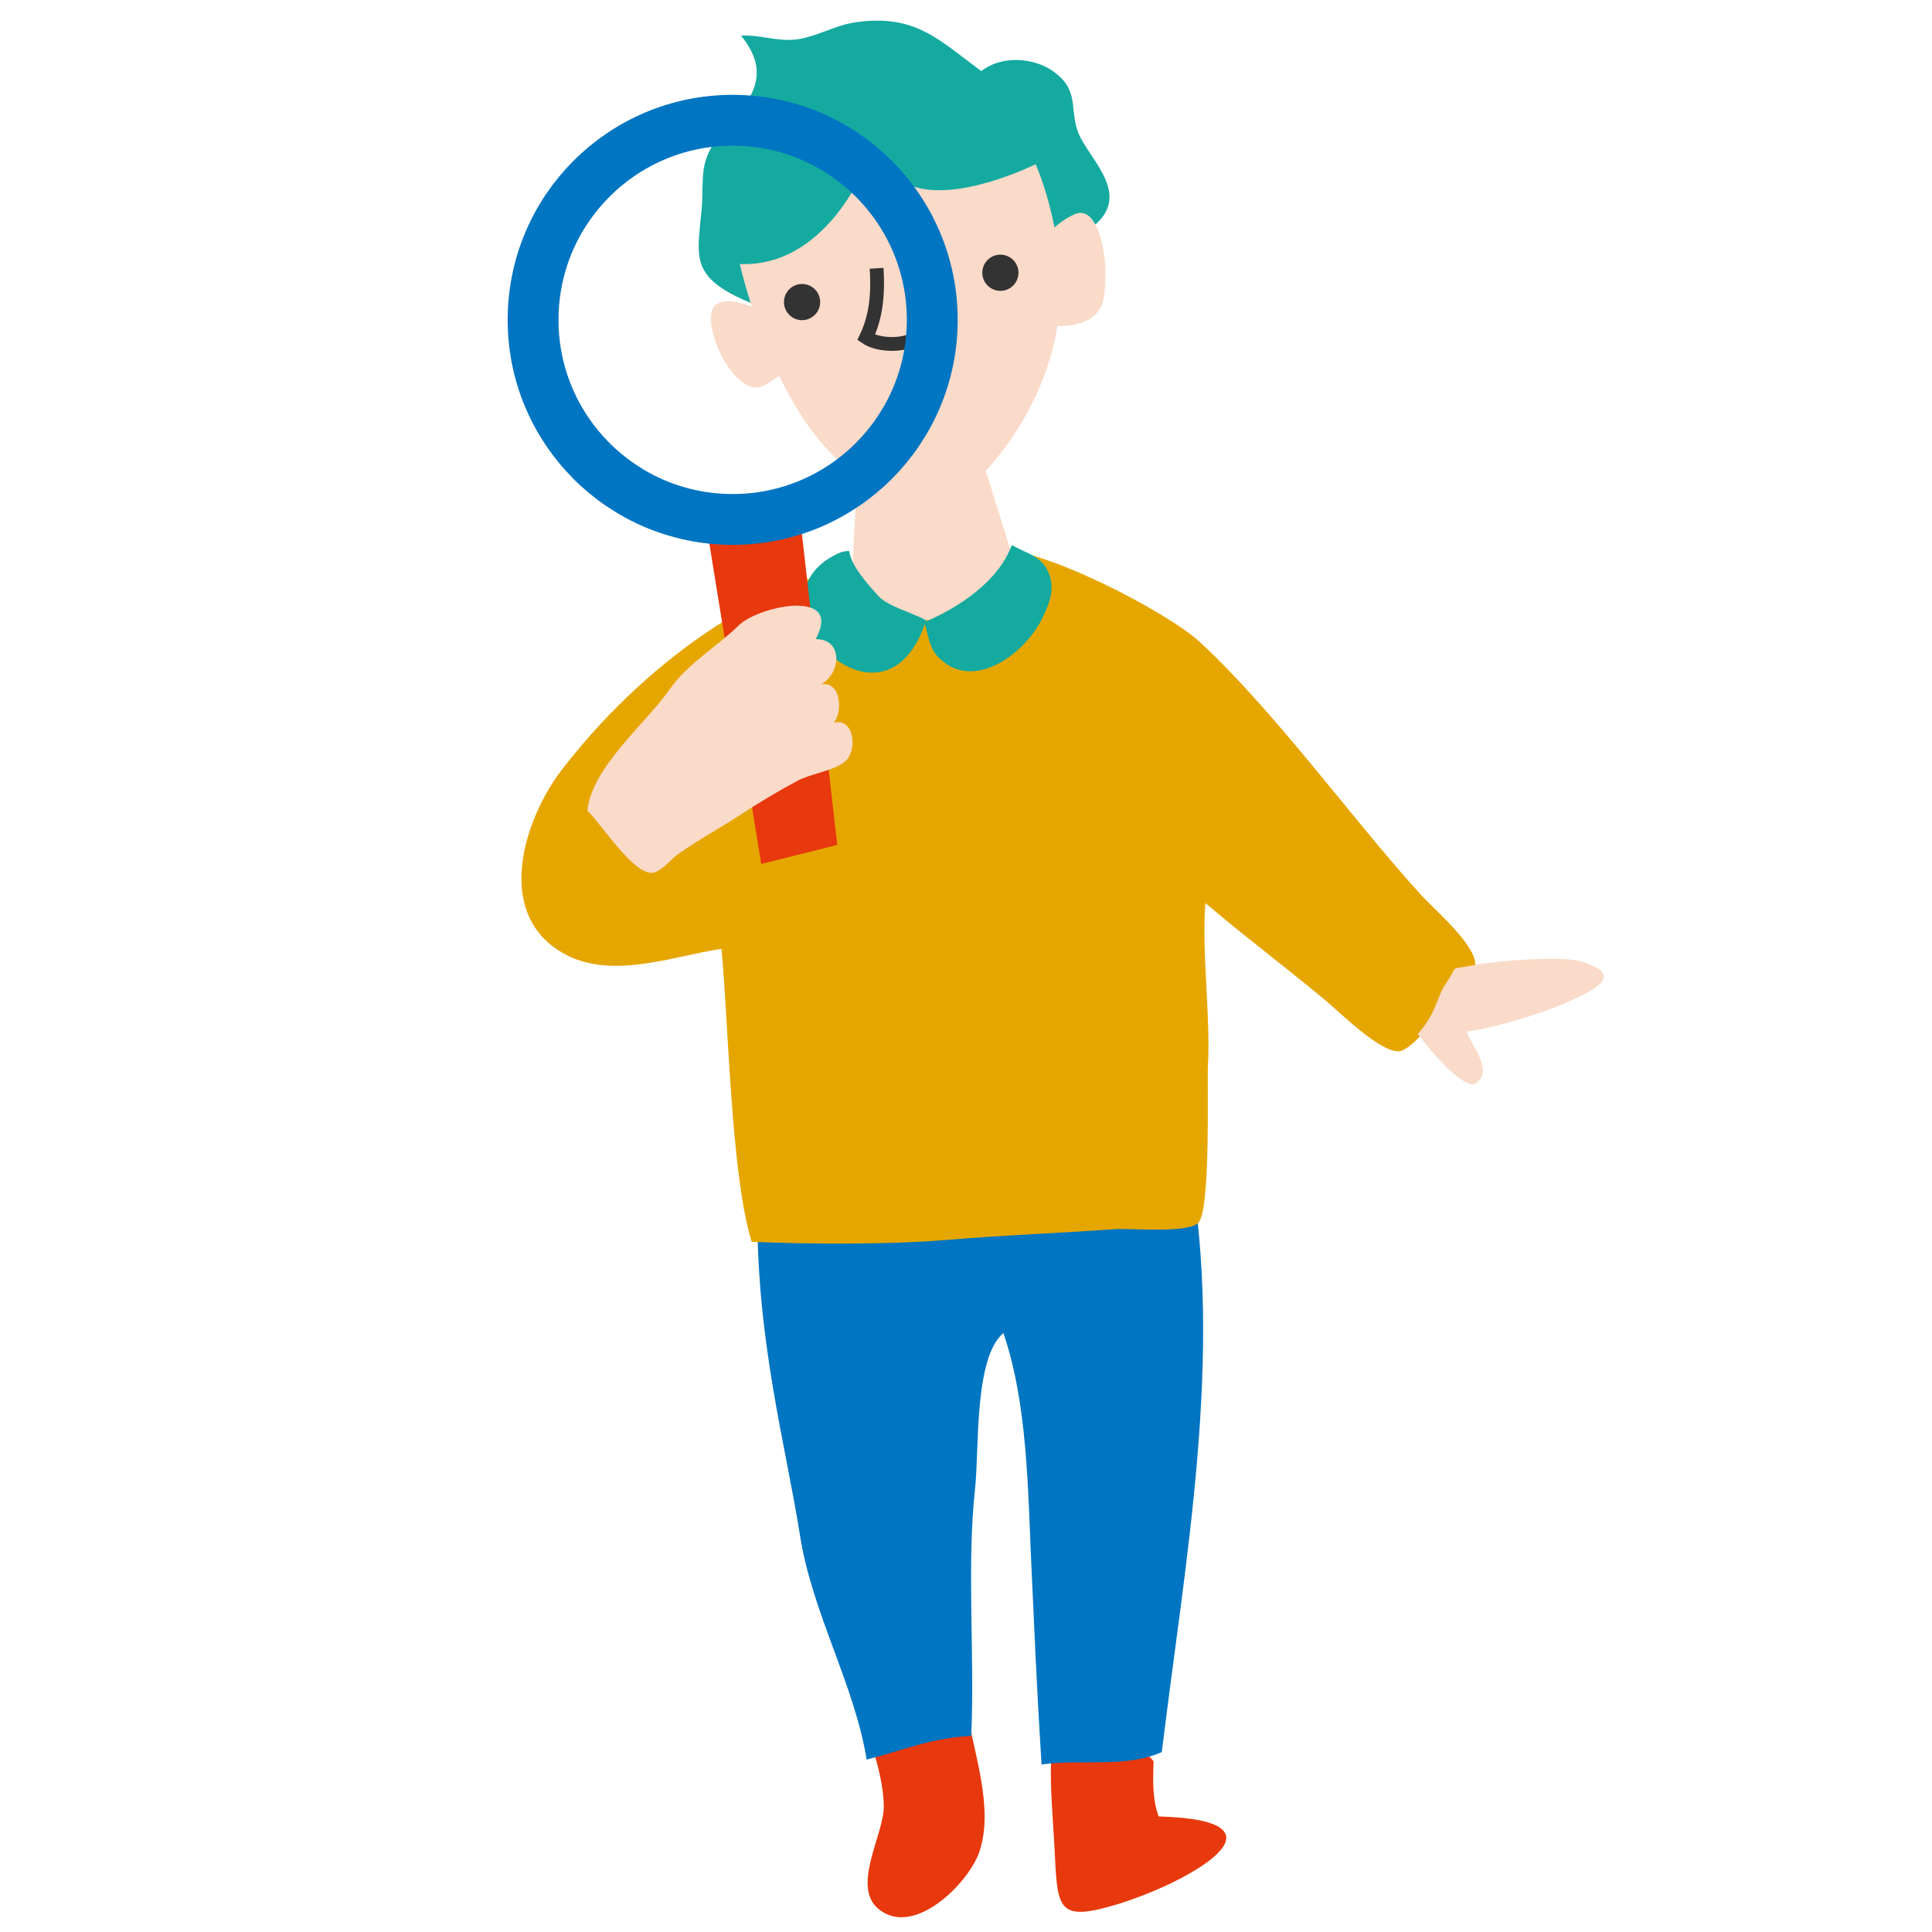
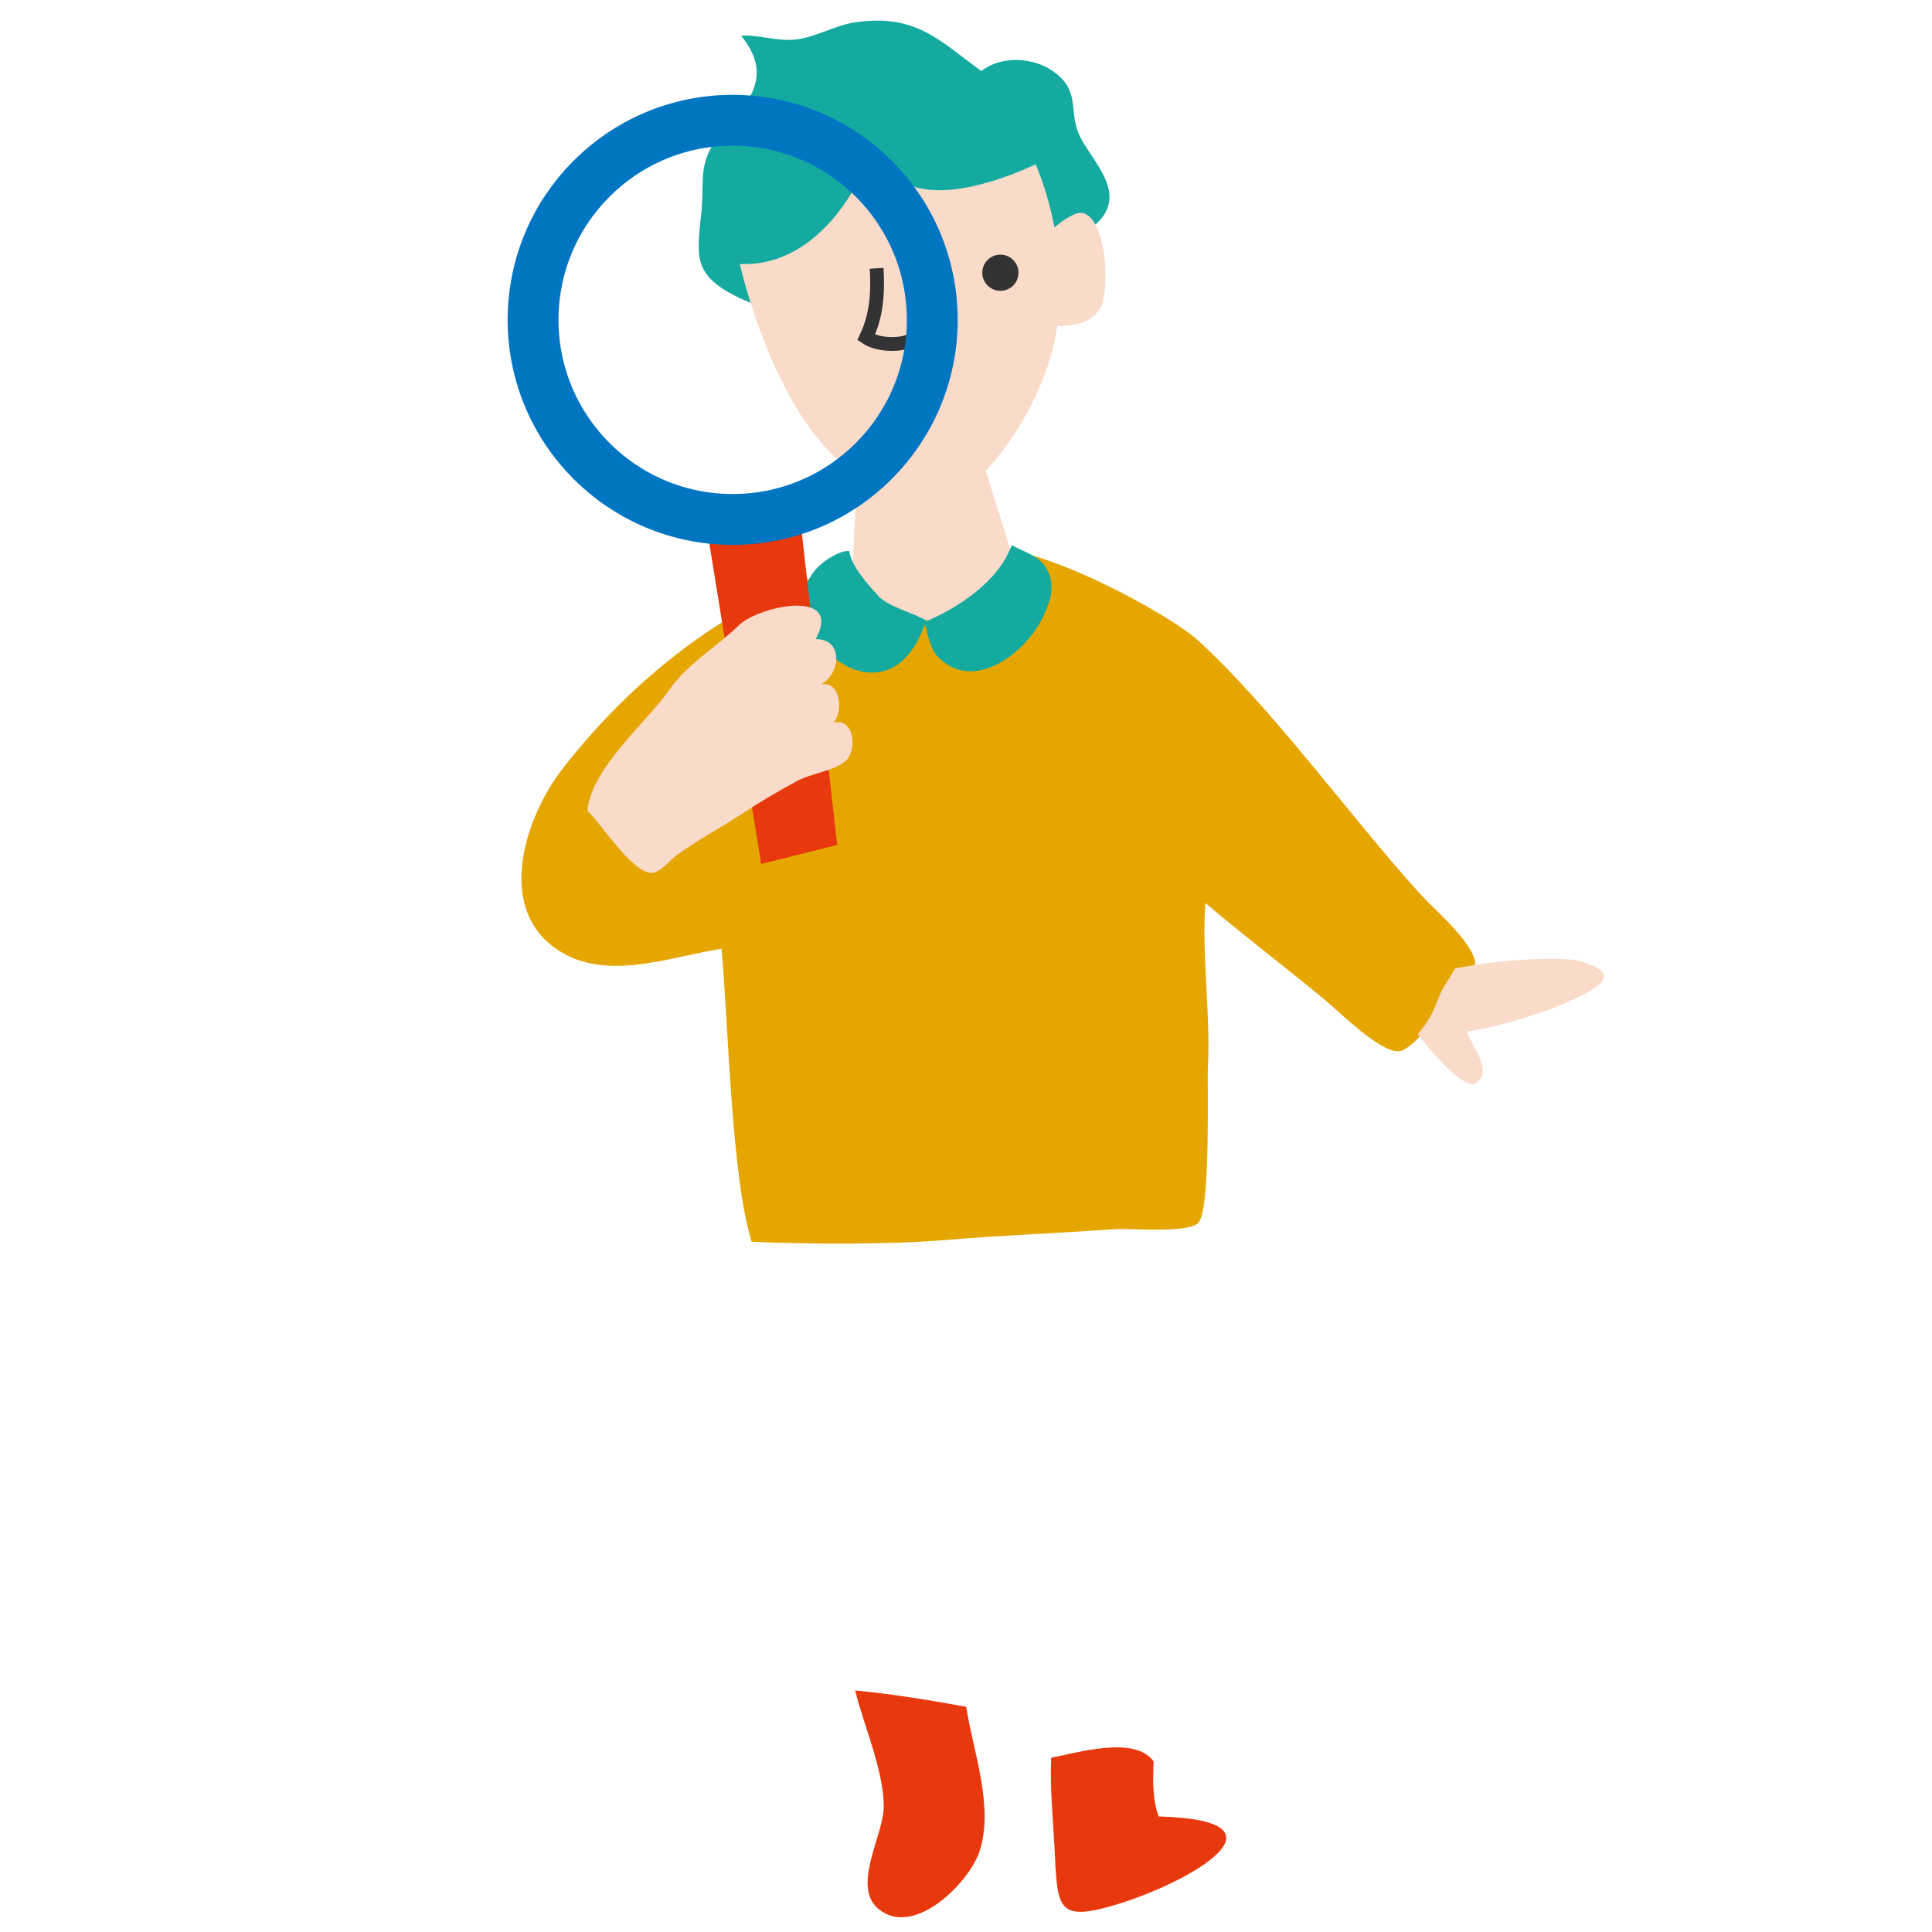
<svg xmlns="http://www.w3.org/2000/svg" id="_レイヤー_2" width="140" height="140" viewBox="0 0 140 140">
  <defs>
    <style>.cls-1,.cls-2,.cls-3{fill:none;}.cls-4{fill:#e6a600;}.cls-2{stroke:#333;}.cls-2,.cls-3{stroke-miterlimit:10;}.cls-5{fill:#fadac8;}.cls-6{fill:#e8380d;}.cls-7{fill:#14aaa0;}.cls-3{stroke:#0075c2;stroke-width:3.685px;}.cls-8{fill:#333;}.cls-9{fill:#0075c2;}</style>
  </defs>
  <g id="illust">
    <path class="cls-7" d="M78.661,16.807c3.813-2.444.278-5.155-.517-7.174-.688-1.746.124-3.064-1.809-4.454-1.429-1.028-3.773-1.182-5.222-.027-3.055-2.228-4.772-4.196-9.201-3.524-1.48.225-2.877,1.117-4.372,1.246-1.316.114-2.502-.366-3.841-.29,2.248,2.759.78,4.621-1.137,6.733-2.101,2.316-1.496,3.5-1.731,5.992-.295,3.134-.774,4.606,2.753,6.283,4.364,2.075,9.668,1.51,14.228.517,2.875-.626,7.742-2.361,10.848-5.302h0Z" />
    <path class="cls-6" d="M83.592,127.634c-.047,1.367-.094,2.709.365,3.992,10.236.281,2.072,4.865-3.161,6.416-4.118,1.22-4.173.284-4.366-3.821-.106-2.253-.364-4.678-.255-6.851,2.012-.386,6.081-1.61,7.417.265h0Z" />
    <path class="cls-6" d="M70.015,123.685c.496,3.221,2.065,7.328.931,10.564-.755,2.154-4.633,6.146-7.229,4.13-2.087-1.621.338-5.416.326-7.48-.016-2.65-1.459-5.882-2.073-8.401,2.439.236,4.89.602,8.045,1.188h0Z" />
-     <path class="cls-9" d="M54.879,87.555c-.065,9.661,2.05,17.092,3.102,23.768.873,5.539,3.937,10.757,4.821,16.185,2.906-.751,4.581-1.545,7.576-1.722.271-5.639-.34-12.291.277-17.895.311-2.824-.089-9.503,2.057-11.294,1.753,5.164,1.766,11.282,2.022,16.76.202,4.311.353,8.274.742,14.507,2.841-.421,6.043.289,8.713-.905,1.692-13.932,4.534-28.883,1.965-42.776-9.9-.586-19.915,1.818-31.275,3.372Z" />
+     <path class="cls-9" d="M54.879,87.555Z" />
    <path class="cls-4" d="M71.946,39.793c3.48-.243,12.68,4.585,14.98,6.715,5.566,5.157,10.963,12.744,16.044,18.337.908,1,3.78,3.442,3.925,4.908.11,1.113-1.78,2.97-2.651,3.881-.513.537-2.047,2.46-2.842,2.543-1.362.142-4.392-2.894-5.407-3.734-3.197-2.647-5.536-4.371-8.649-7.004-.273,3.661.384,8.126.184,11.804-.064,1.175.218,10.399-.689,11.364-.735.783-4.97.385-6.046.462-4.072.29-8.143.441-12.205.781-4.149.347-9.957.317-14.118.134-1.506-4.759-1.701-16.248-2.191-21.23-3.82.576-8.659,2.562-12.238-.186-4.084-3.135-1.862-9.497.649-12.762,5.807-7.551,14.292-13.805,22.993-15.238,4.876-.803,2.9.164,8.265-.775h-.004Z" />
    <path class="cls-5" d="M53.609,19.132s2.583,11.622,8.523,15.238l-.517,9.556s7.748,3.099,12.397-1.55l-2.583-8.265s4.132-4.132,5.165-10.331c1.033-6.198-1.55-11.88-1.55-11.88,0,0-5.682,2.841-9.039,1.55l-3.358-1.291s-2.841,7.232-9.039,6.973h0Z" />
    <path class="cls-7" d="M67.104,44.959c-2.972,9.319-13.198-1.073-6.78-4.649.371-.207.799-.408,1.216-.379.134,1.093,1.392,2.463,2.102,3.25s2.576,1.235,3.462,1.778Z" />
    <path class="cls-7" d="M66.974,45.088c2.504-1.056,5.404-2.978,6.341-5.591.917.533,2.055.767,2.573,1.795.62,1.229.218,2.286-.325,3.439-1.18,2.505-4.904,5.476-7.507,2.958-.732-.708-.783-1.689-1.082-2.6h0Z" />
    <path class="cls-5" d="M75.304,23.522s4.132.775,4.649-1.808-.258-6.973-2.066-6.198-3.099,2.841-3.099,2.841l.517,5.165h0Z" />
-     <path class="cls-5" d="M55.675,22.748s-3.874-2.066-4.132,0,2.066,6.198,3.874,5.165,2.583-2.324,2.583-2.324l-2.324-2.841h-.001Z" />
    <circle class="cls-8" cx="72.492" cy="19.764" r="1.311" />
-     <circle class="cls-8" cx="58.121" cy="21.889" r="1.311" />
    <path class="cls-2" d="M63.523,19.441c.107,1.73.01,3.402-.757,5.015.889.602,2.717.625,3.576.06" />
    <polygon class="cls-6" points="51.155 37.856 55.159 62.604 60.668 61.227 57.913 36.952 51.155 37.856" />
    <circle class="cls-3" cx="53.092" cy="23.178" r="14.463" />
    <path class="cls-5" d="M53.536,45.312c1.474-1.431,7.611-2.697,5.566,1.007,1.993-.038,1.863,2.44.407,3.264,1.441-.228,1.577,1.982.913,2.783,1.521-.359,1.707,2.05.836,2.792-.838.714-2.458.882-3.46,1.417-1.42.758-2.834,1.605-4.181,2.49-1.496.982-3.093,1.822-4.542,2.877-.458.334-1.218,1.274-1.812,1.309-1.415.082-3.691-3.561-4.702-4.508.306-3.13,4.274-6.36,5.94-8.759,1.316-1.896,3.39-3.073,5.037-4.671h-.002Z" />
    <path class="cls-5" d="M102.737,74.936c.735.904,2.837,3.637,4.062,3.638,1.663-.831-.397-3.117-.499-3.824,1.97-.261,5.294-1.263,7.094-2.051,2.332-1.02,4.377-2.078,1.176-3.025-1.533-.453-6.369-.02-7.958.296-1.699.338-.856-.135-1.858,1.335-.678.994-.613,2.022-2.016,3.629v.002Z" />
    <rect class="cls-1" x="32" width="90" height="140" />
  </g>
</svg>